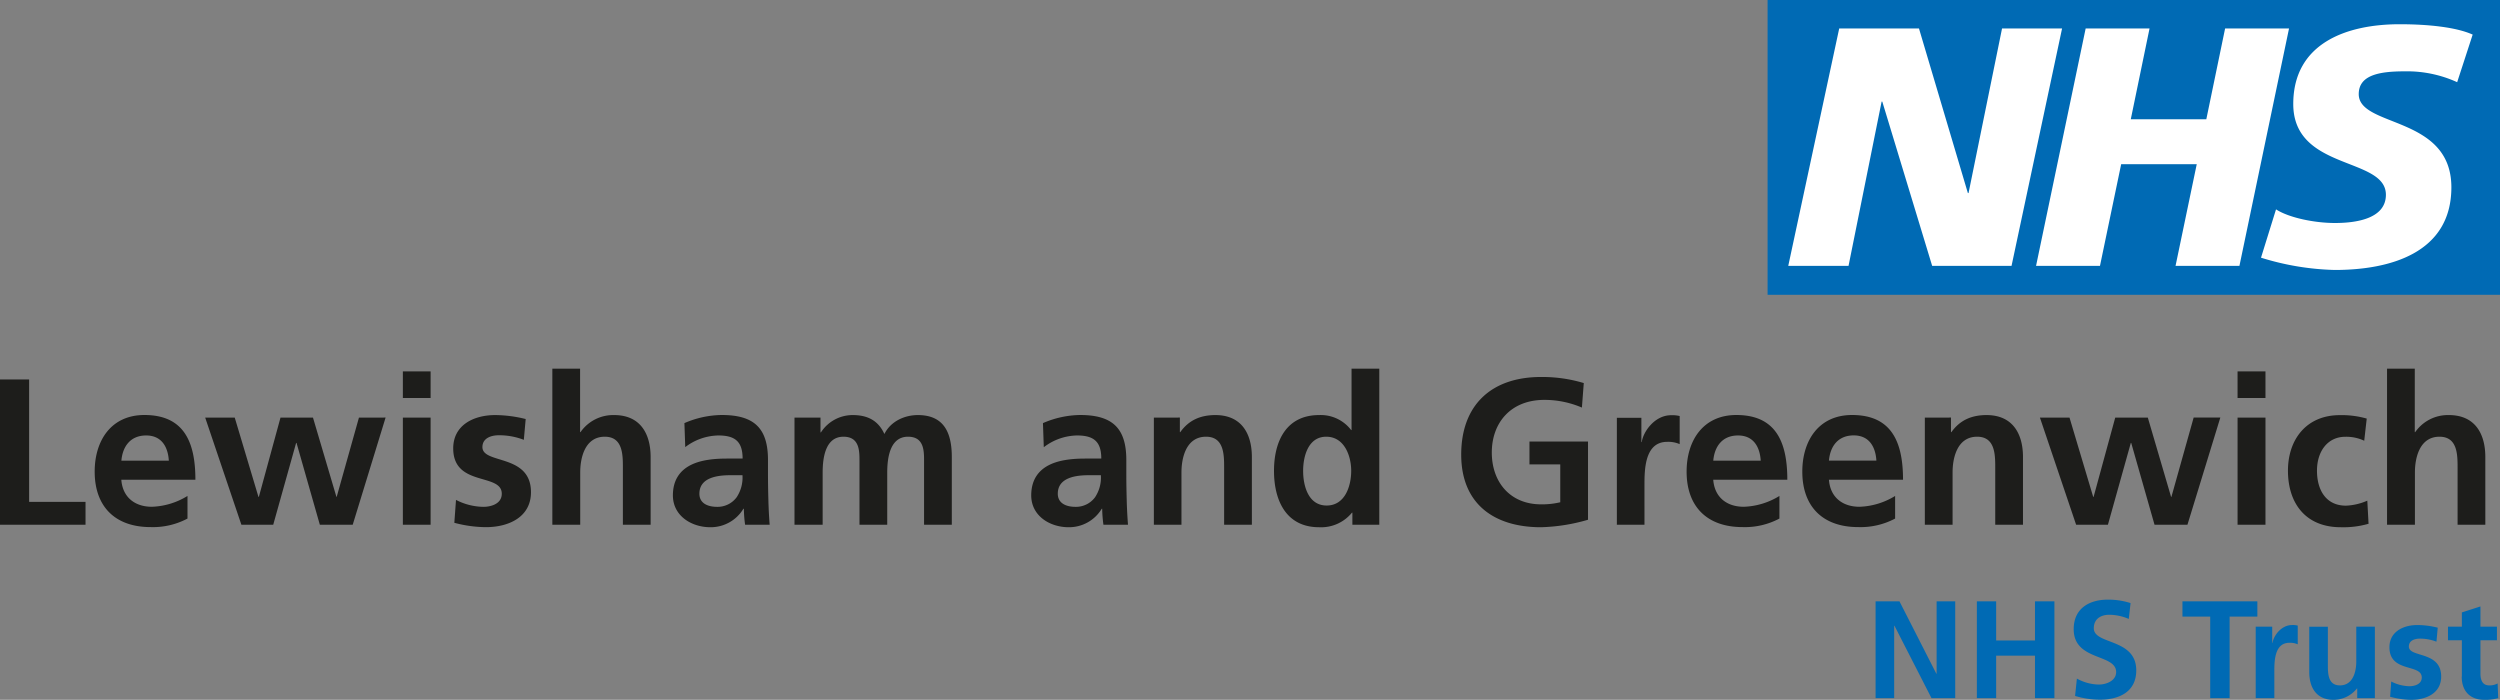
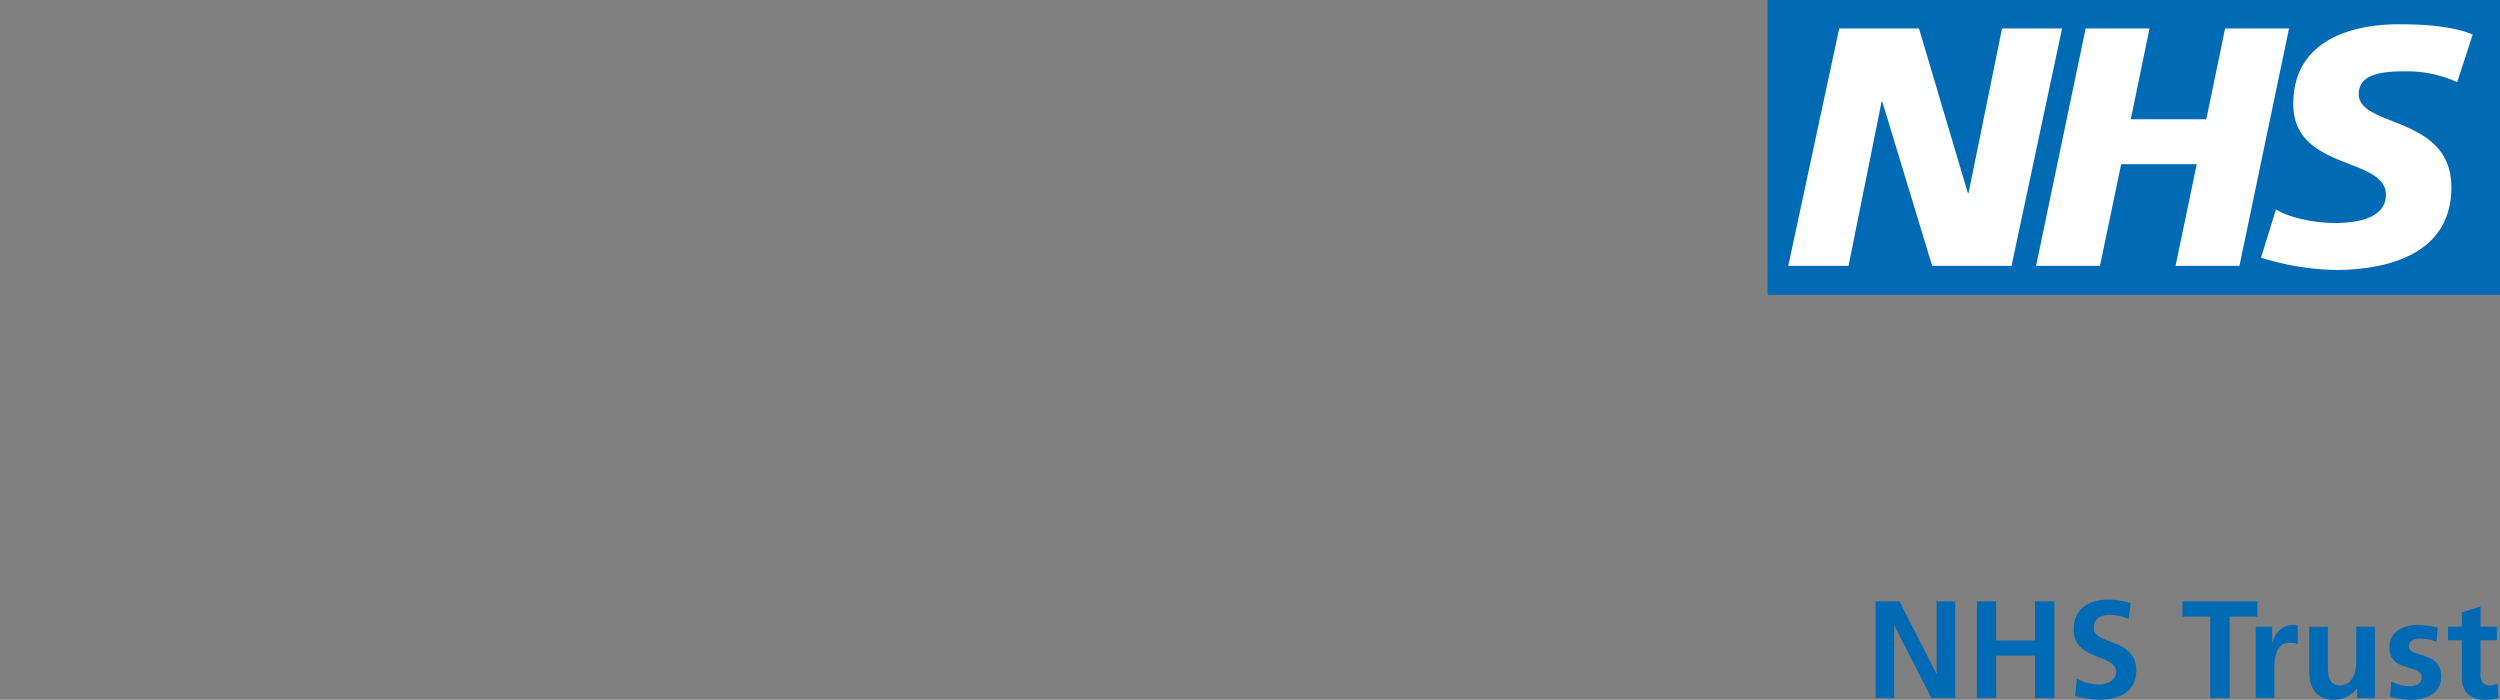
<svg xmlns="http://www.w3.org/2000/svg" id="Layer_1" data-name="Layer 1" viewBox="0 0 720.84 201.78">
  <rect x="0" y="0" width="720.84" height="201.78" fill="#808080" stroke="none" />
  <defs>
    <style>.cls-1{fill:#fff;}.cls-2{fill:#006ab4;}.cls-3{fill:#1d1d1b;}</style>
  </defs>
  <rect class="cls-1" x="512.66" y="2" width="204.34" height="80" />
  <path class="cls-2" d="M540.8,201.3h5.36V180.42h.08l10.68,20.88h6.84V173.38H558.4v20.88h-.08l-10.64-20.88H540.8V201.3Zm29.16,0h5.6V189.06h11.2V201.3h5.6V173.38h-5.6v11.28h-11.2V173.38H570V201.3Zm44.4-27.4a21.07,21.07,0,0,0-6.68-1c-4.92,0-9.76,2.28-9.76,8.52,0,9.24,12.24,7,12.24,12.36,0,2.52-2.84,3.6-5,3.6a13.48,13.48,0,0,1-6.32-1.72l-.52,5a24.6,24.6,0,0,0,7.16,1.08c5.64,0,10.48-2.32,10.48-8.44,0-9.36-12.24-7.32-12.24-12.16,0-3,2.48-3.88,4.4-3.88a14.46,14.46,0,0,1,5.68,1.2l.52-4.6Zm22.92,27.4h5.6V177.78h8v-4.4h-21.6v4.4h8V201.3Zm13.12,0h5.37v-7.56c0-3,0-8.4,4.35-8.4a5.43,5.43,0,0,1,2.4.44v-5.4a5.82,5.82,0,0,0-1.63-.16c-3.21,0-5.4,3.24-5.64,5.16h-.09V180.7H650.4v20.6Zm34.37-20.6H679.4v10.08c0,2.64-.83,6.84-4.72,6.84-3.44,0-3.47-3.4-3.47-5.92v-11h-5.37v13c0,4.64,2.12,8.08,7,8.08a8.61,8.61,0,0,0,6.76-3.28h.07v2.8h5.09V180.7Zm18.11.28a24.68,24.68,0,0,0-5.84-.76c-4.2,0-8.08,2-8.08,6.4,0,7.44,9.32,4.68,9.32,8.72,0,2-2.16,2.52-3.52,2.52a11.77,11.77,0,0,1-5.28-1.36l-.32,4.4a24,24,0,0,0,6.08.88c4.36,0,8.64-1.92,8.64-6.72,0-7.44-9.32-5.36-9.32-8.64,0-1.76,1.72-2.28,3.16-2.28a13.15,13.15,0,0,1,4.8.88l.36-4Zm6.92,14.12c0,4.08,2.32,6.68,6.52,6.68a14.1,14.1,0,0,0,4-.48l-.16-4.24a4.79,4.79,0,0,1-2.44.56c-2,0-2.52-1.64-2.52-3.4v-9.6h4.76V180.7h-4.76v-5.84l-5.36,1.72v4.12h-4v3.92h4V195.1Z" />
-   <path class="cls-3" d="M0,151.3H24.66v-6.6H8.4V109.42H0V151.3Zm35-18.48c.36-4.14,2.64-7.26,7.14-7.26s6.3,3.36,6.54,7.26ZM54.06,143a20.85,20.85,0,0,1-10.26,3.12c-5,0-8.46-2.82-8.82-7.8H56.34c0-10.8-3.24-18.66-14.7-18.66-9.6,0-14.34,7.38-14.34,16.32,0,10.14,5.94,16,16.14,16a21.23,21.23,0,0,0,10.62-2.46V143ZM69.6,151.3h9.18l6.6-23.58h.12l6.72,23.58h9.48l9.48-30.9H103.5l-6.42,22.86H97L90.24,120.4H80.88l-6.24,22.86h-.12L67.68,120.4H59.16L69.6,151.3Zm46.56,0h8V120.4h-8v30.9Zm0-36.54h8v-7.68h-8v7.68Zm35.4,6.06a37,37,0,0,0-8.76-1.14c-6.3,0-12.12,2.94-12.12,9.6,0,11.16,14,7,14,13.08,0,3-3.24,3.78-5.28,3.78a17.66,17.66,0,0,1-7.92-2l-.48,6.6A36,36,0,0,0,140.1,152c6.54,0,13-2.88,13-10.08,0-11.16-14-8-14-13,0-2.64,2.58-3.42,4.74-3.42a19.72,19.72,0,0,1,7.2,1.32l.54-6.06Zm7.74,30.48h8V136.18c0-4,1.26-10.26,7.08-10.26,5.16,0,5.22,5.1,5.22,8.88v16.5h8V131.8c0-7-3.18-12.12-10.5-12.12a11.5,11.5,0,0,0-9.72,4.92h-.12V106.3h-8v45Zm38.28-22.38a16.17,16.17,0,0,1,9.54-3.36c4.74,0,7,1.68,7,6.66h-4.44c-3.36,0-7.32.3-10.38,1.8s-5.28,4.2-5.28,8.82c0,5.88,5.34,9.18,10.8,9.18a11,11,0,0,0,9.54-5.34h.12a37.65,37.65,0,0,0,.36,4.62h7.08c-.18-2.4-.3-4.56-.36-6.9s-.12-4.62-.12-7.74v-4c0-9.12-3.9-13-13.32-13A27.66,27.66,0,0,0,197.34,122l.24,6.9Zm4.08,13.44c0-4.74,5.34-5.34,8.94-5.34h3.48a10.24,10.24,0,0,1-1.68,6.36,6.83,6.83,0,0,1-5.64,2.76c-2.88,0-5.1-1.14-5.1-3.78Zm27.54,8.94h8v-15c0-4,.66-10.38,6-10.38,4.62,0,4.62,4.08,4.62,7V151.3h8v-15c0-4,.66-10.38,6-10.38,4.62,0,4.62,4.08,4.62,7V151.3h8V131.8c0-6.9-2.16-12.12-9.78-12.12-3.78,0-7.8,1.74-9.66,5.46-1.74-3.84-4.8-5.46-9.12-5.46a10.89,10.89,0,0,0-9.18,5h-.12V120.4h-7.5v30.9ZM301,128.92a16.17,16.17,0,0,1,9.54-3.36c4.74,0,7,1.68,7,6.66H313c-3.36,0-7.32.3-10.38,1.8s-5.28,4.2-5.28,8.82c0,5.88,5.34,9.18,10.8,9.18a11,11,0,0,0,9.54-5.34h.12a37.65,37.65,0,0,0,.36,4.62h7.08c-.18-2.4-.3-4.56-.36-6.9s-.12-4.62-.12-7.74v-4c0-9.12-3.9-13-13.32-13A27.66,27.66,0,0,0,300.72,122l.24,6.9ZM305,142.36c0-4.74,5.34-5.34,8.94-5.34h3.48a10.24,10.24,0,0,1-1.68,6.36,6.83,6.83,0,0,1-5.64,2.76c-2.88,0-5.1-1.14-5.1-3.78Zm27.66,8.94h8V136.18c0-4,1.26-10.26,7.08-10.26,5.16,0,5.22,5.1,5.22,8.88v16.5h8V131.8c0-7-3.18-12.12-10.5-12.12-4.2,0-7.62,1.38-10.14,4.92h-.12v-4.2H332.7v30.9Zm43.08-15.54c0-4.14,1.44-9.84,6.66-9.84s7.2,5.52,7.2,9.84-1.74,10-7.08,10-6.78-5.76-6.78-10Zm14.16,15.54h7.8v-45h-8V124h-.12a11,11,0,0,0-9.24-4.32c-9.48,0-13,7.56-13,16.08s3.48,16.26,13,16.26a11.47,11.47,0,0,0,9.48-4.2h.12v3.48Zm66.72-40.86a41.34,41.34,0,0,0-12.3-1.74c-14.22,0-23,8-23,22.38,0,14.16,9.42,20.94,23,20.94a52.83,52.83,0,0,0,13.56-2.16V127.3H441v6.6h8.88v10.92a22.73,22.73,0,0,1-5.52.6c-8.94,0-14.22-6.42-14.22-14.94s5.4-15.18,15.18-15.18a27.41,27.41,0,0,1,10.8,2.22l.54-7.08Zm9.54,40.86h8V140c0-4.44,0-12.6,6.55-12.6a8.19,8.19,0,0,1,3.6.66v-8.1a8.78,8.78,0,0,0-2.46-.24c-4.8,0-8.1,4.86-8.46,7.74h-.12v-7H466.2v30.9ZM494,132.82c.36-4.14,2.64-7.26,7.14-7.26s6.3,3.36,6.54,7.26ZM513.07,143a20.85,20.85,0,0,1-10.26,3.12c-5,0-8.46-2.82-8.82-7.8h21.36c0-10.8-3.24-18.66-14.7-18.66-9.6,0-14.34,7.38-14.34,16.32,0,10.14,5.94,16,16.14,16a21.23,21.23,0,0,0,10.62-2.46V143Zm14.28-10.2c.36-4.14,2.64-7.26,7.14-7.26s6.3,3.36,6.54,7.26ZM546.43,143a20.85,20.85,0,0,1-10.26,3.12c-5,0-8.46-2.82-8.82-7.8h21.36c0-10.8-3.24-18.66-14.7-18.66-9.6,0-14.34,7.38-14.34,16.32,0,10.14,5.94,16,16.14,16a21.23,21.23,0,0,0,10.62-2.46V143ZM555,151.3h8V136.18c0-4,1.26-10.26,7.08-10.26,5.16,0,5.22,5.1,5.22,8.88v16.5h8V131.8c0-7-3.18-12.12-10.5-12.12-4.2,0-7.62,1.38-10.14,4.92h-.12v-4.2H555v30.9Zm43.61,0h9.18l6.6-23.58h.12l6.72,23.58h9.49l9.48-30.9h-7.69l-6.41,22.86H626l-6.71-22.86H609.9l-6.24,22.86h-.12l-6.83-22.86h-8.53l10.44,30.9Zm46.56,0h8.05V120.4h-8.05v30.9Zm0-36.54h8.05v-7.68h-8.05v7.68Zm37.27,5.94a26.17,26.17,0,0,0-7.8-1c-9.67,0-14.94,7.08-14.94,16,0,9.42,5.09,16.32,15.24,16.32a26.14,26.14,0,0,0,8-1l-.36-6.66a17,17,0,0,1-6.17,1.44c-5.65,0-8.34-4.38-8.34-10.08s3.17-9.78,8.15-9.78a12.18,12.18,0,0,1,5.47,1.14l.72-6.36Zm5.87,30.6h8V136.18c0-4,1.26-10.26,7.08-10.26,5.16,0,5.22,5.1,5.22,8.88v16.5h8V131.8c0-7-3.18-12.12-10.5-12.12a11.5,11.5,0,0,0-9.72,4.92h-.12V106.3h-8v45Z" />
  <path class="cls-2" d="M720.84,85V0H509.66V85ZM594.57,8.21,580,76.65H557.11L542.73,29.29h-.19L533,76.65H515.62L530.31,8.21h23l14.1,47.46h.19l9.66-47.46Zm65.44,0-14.3,68.44H627.29l6.11-29.31H611.61L605.5,76.65H587.07l14.3-68.44h18.42l-5.41,26.18h21.78l5.42-26.18Zm52.92,1.86L708.49,23.7a34.82,34.82,0,0,0-15.17-3.13c-7.29,0-13.21,1.07-13.21,6.57,0,9.7,26.71,6.08,26.71,26.87,0,18.92-17.65,23.83-33.61,23.83a77.29,77.29,0,0,1-21.28-3.54l4.33-13.93c3.64,2.36,10.94,3.93,17,3.93,5.72,0,14.68-1.08,14.68-8.14,0-11-26.71-6.87-26.71-26.17,0-17.66,15.58-23,30.66-23,8.48,0,16.46.89,21.09,3Z" />
</svg>